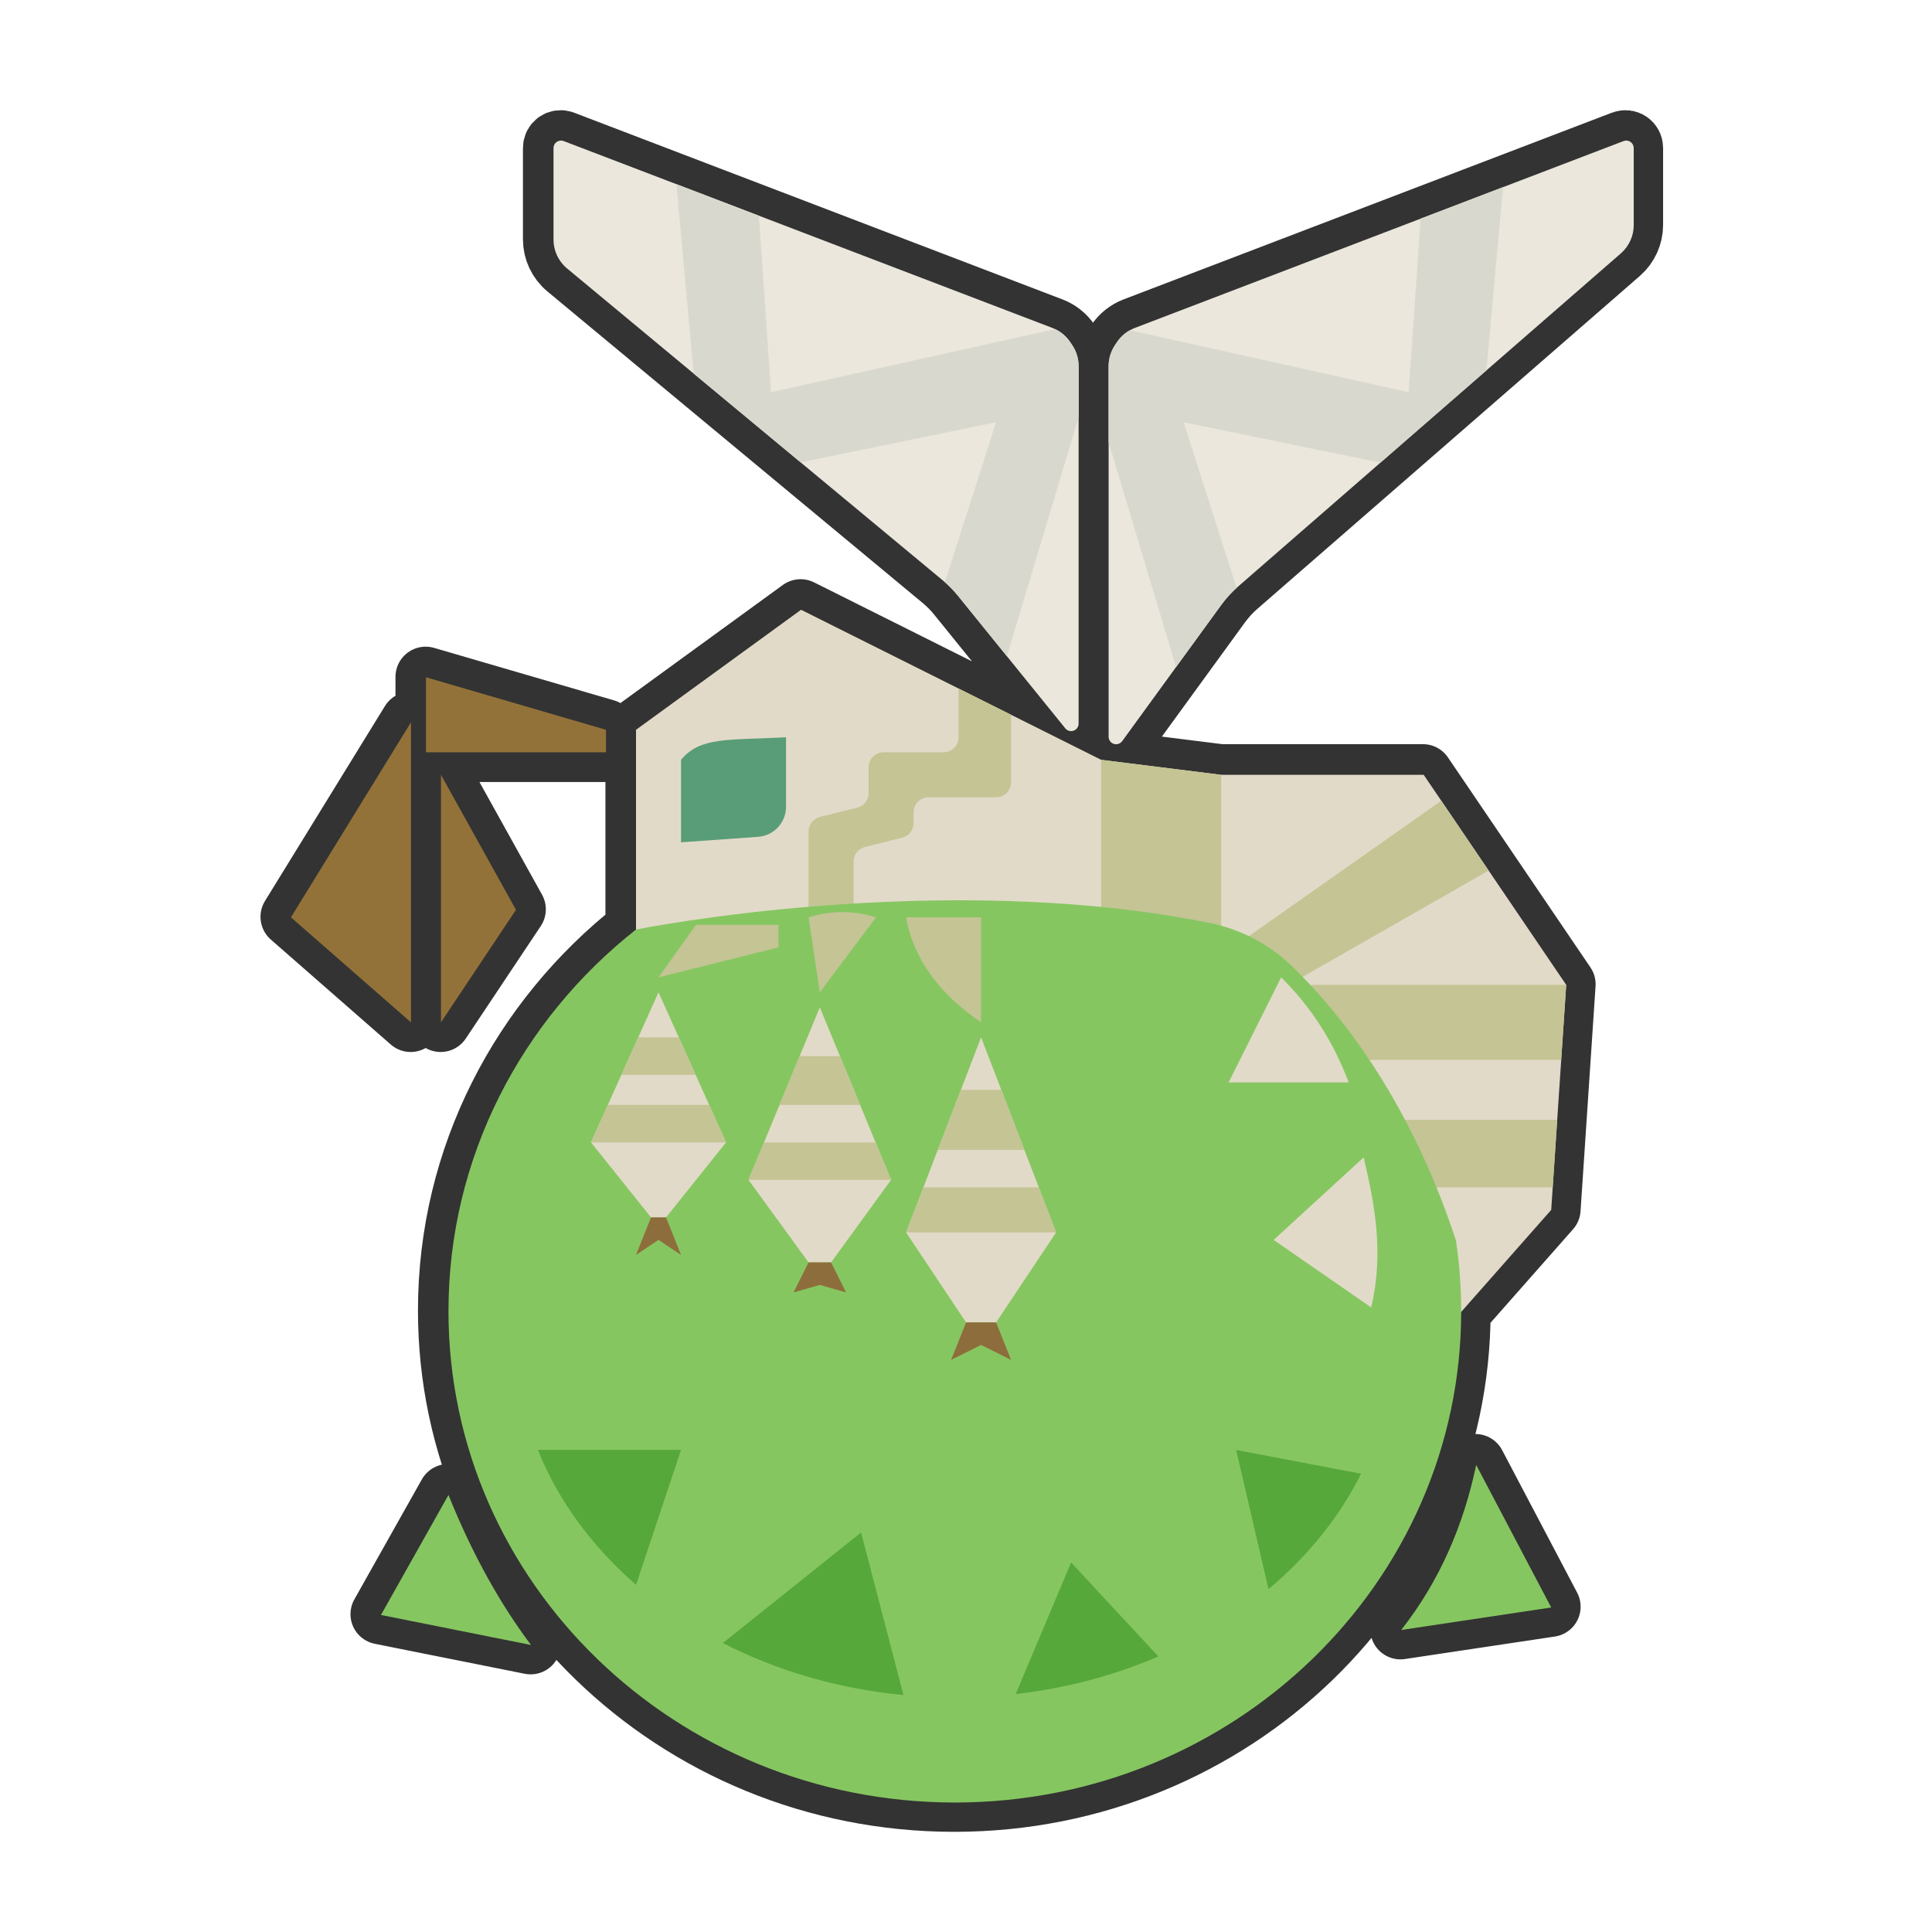
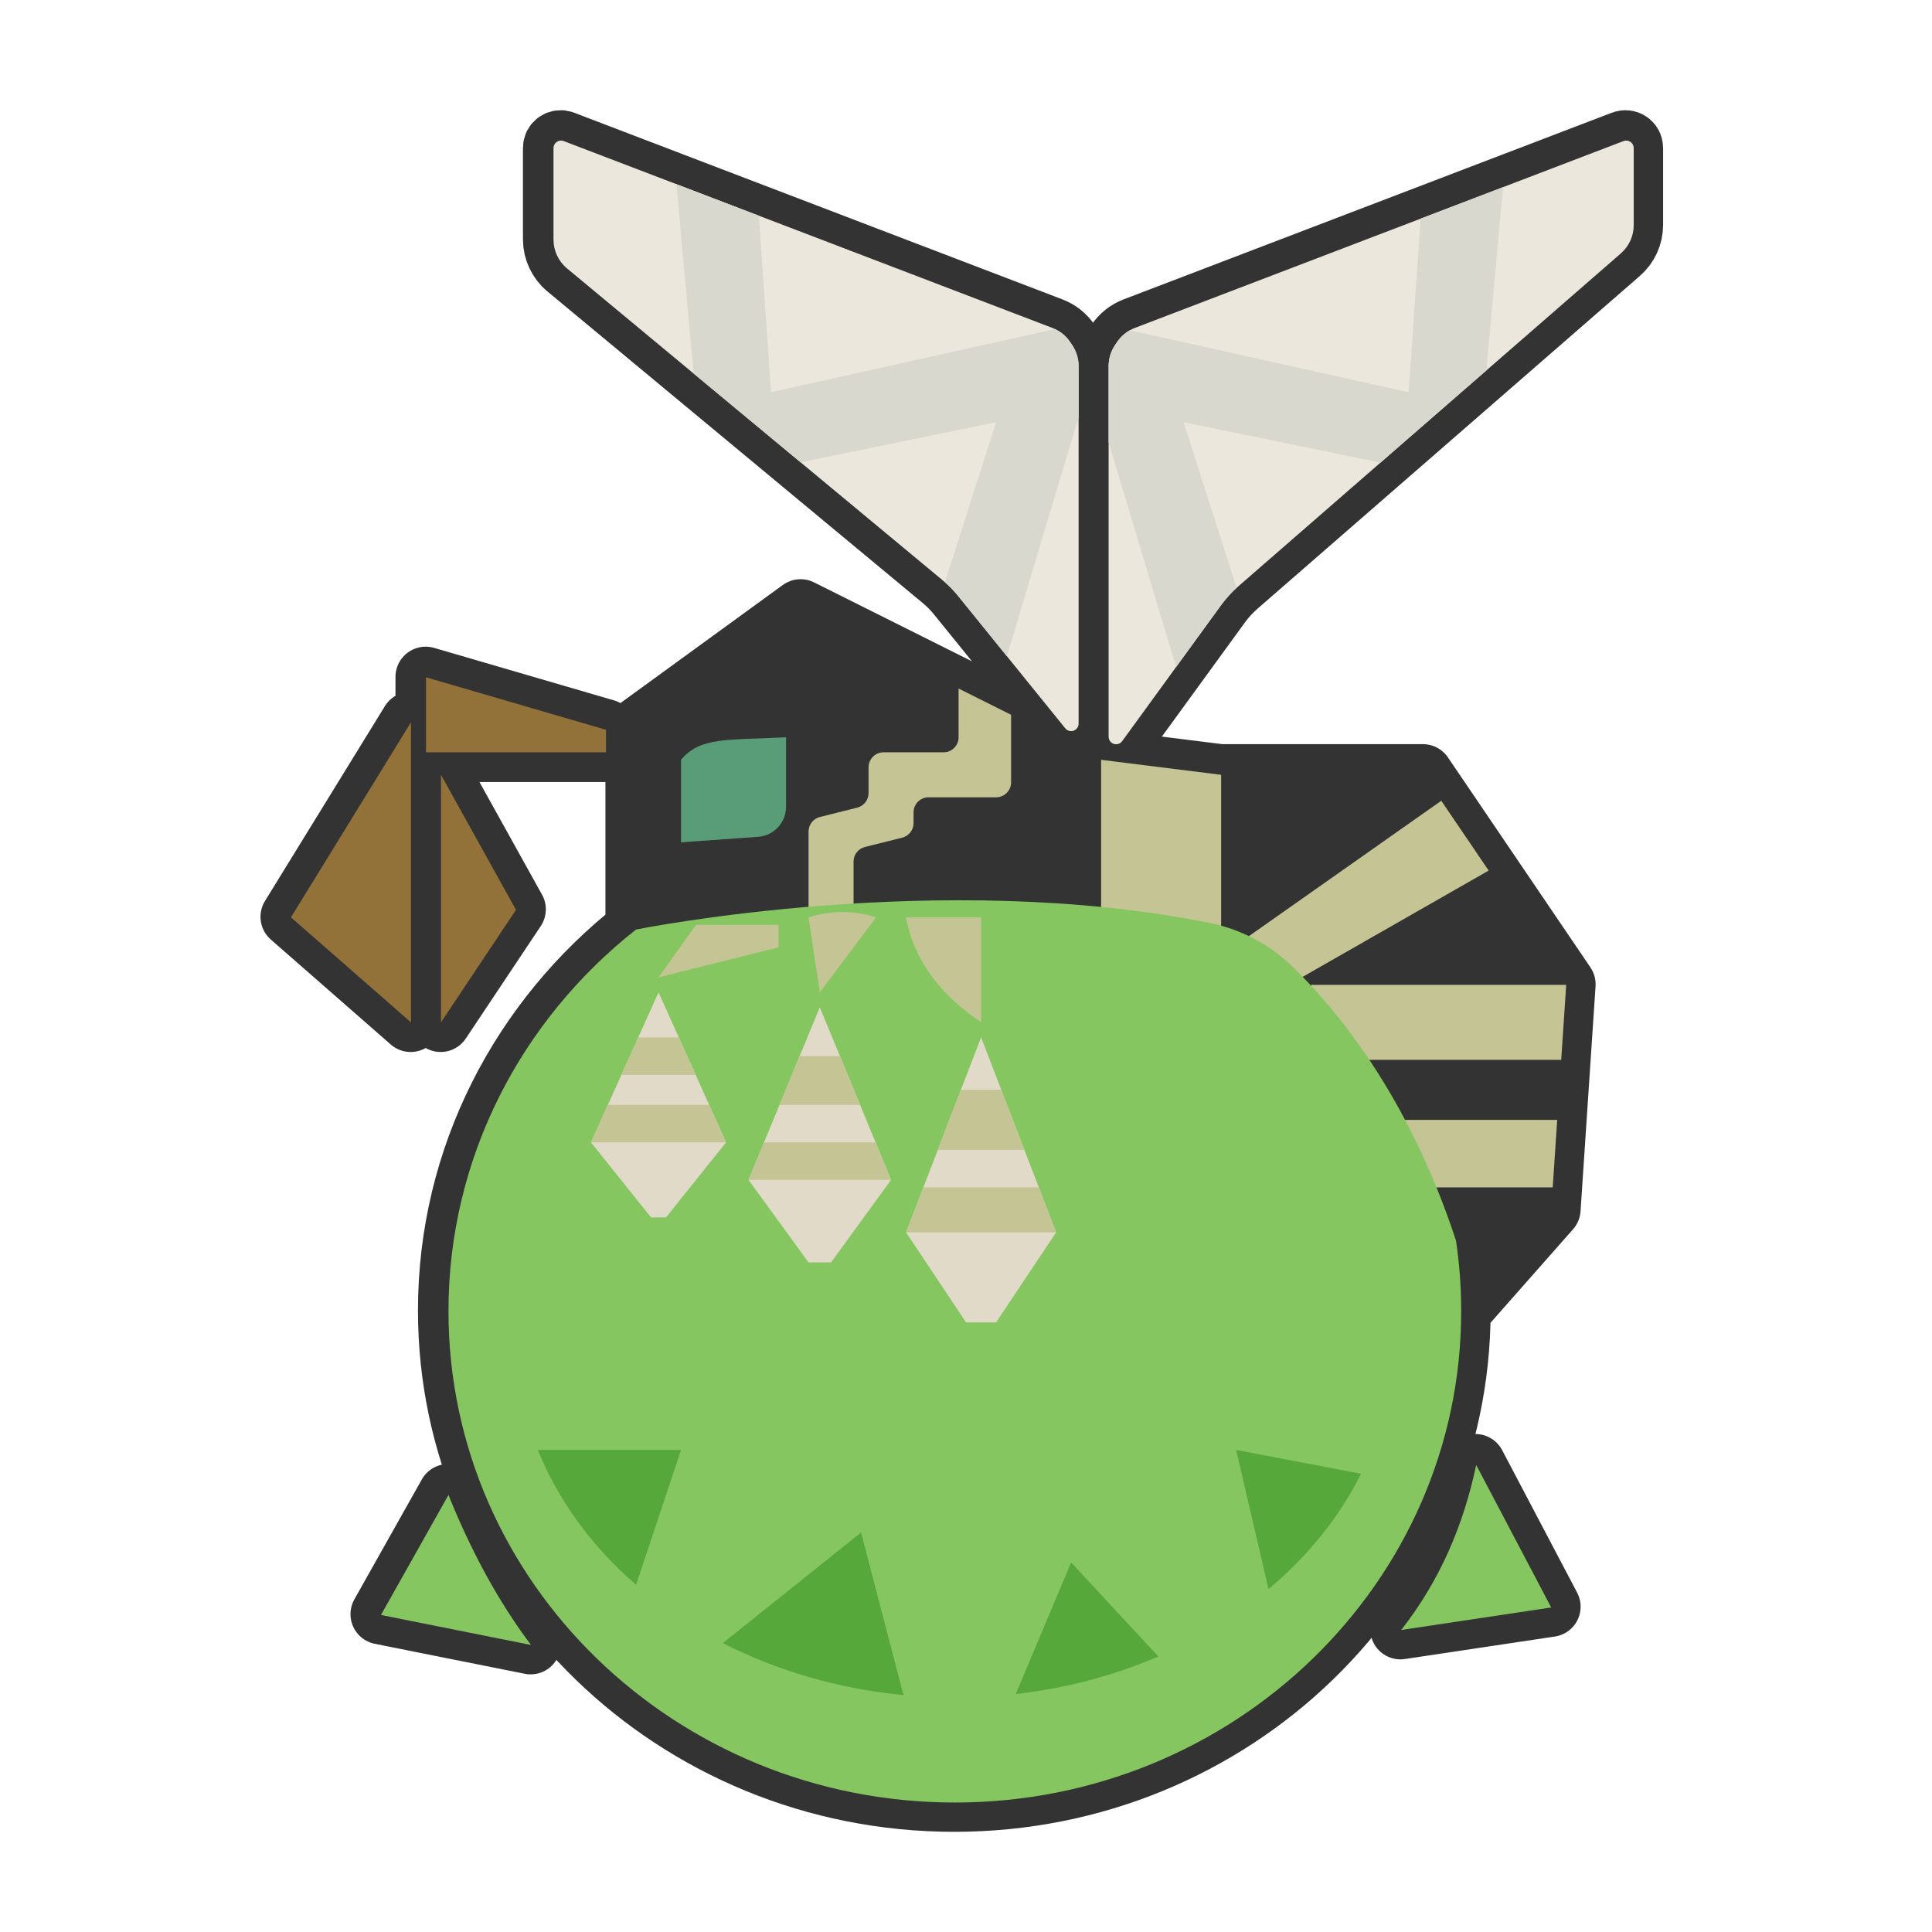
<svg xmlns="http://www.w3.org/2000/svg" width="100%" height="100%" viewBox="0 0 256 256" version="1.1" xml:space="preserve" style="fill-rule:evenodd;clip-rule:evenodd;stroke-linecap:round;stroke-linejoin:round;stroke-miterlimit:1.5;">
  <g transform="matrix(0.994,0,0,0.994,3.761,-0.71)">
    <g transform="matrix(1.006,0,0,1.006,-3.785,0.714)">
      <path d="M84.227,123.105L84.227,96.648L106.087,80.75L145.831,100.622L161.729,102.609L188.557,102.609L207.436,130.431L205.448,160.239L193.525,173.753C193.471,209.625 163.439,238.735 126.456,238.735C89.439,238.735 59.386,209.573 59.386,173.653C59.386,153.258 69.075,135.041 84.227,123.105ZM59.386,197.997C62.532,205.816 66.2,212.38 70.316,217.869L50.444,213.895L59.386,197.997ZM195.512,194.022L205.448,212.901L185.576,215.882C190.676,209.39 193.826,202.032 195.512,194.022ZM58.393,102.609L58.393,135.399L68.329,120.495L58.393,102.609ZM54.418,95.654L38.52,121.488L54.418,135.399L54.418,95.654ZM80.252,96.648L56.406,89.692L56.406,99.629L80.252,99.629L80.252,96.648ZM148.622,98.151C148.369,98.499 147.92,98.645 147.511,98.512C147.102,98.379 146.825,97.997 146.825,97.567L146.825,48.483C146.825,47.494 147.118,46.528 147.666,45.705C147.752,45.576 147.839,45.445 147.926,45.315C148.502,44.451 149.334,43.787 150.304,43.415C159.322,39.968 206.43,21.956 215.03,18.667C215.335,18.551 215.678,18.592 215.948,18.777C216.217,18.962 216.378,19.269 216.378,19.596C216.378,22.018 216.378,26.917 216.378,29.8C216.378,31.237 215.756,32.604 214.672,33.548C206.466,40.69 171.162,71.417 163.995,77.655C163.15,78.391 162.39,79.22 161.731,80.127C159.111,83.728 151.982,93.531 148.622,98.151ZM141.084,96.454C141.349,96.781 141.792,96.906 142.188,96.765C142.585,96.625 142.85,96.249 142.85,95.828C142.85,86.343 142.85,55.67 142.85,48.483C142.85,47.494 142.558,46.528 142.009,45.705C141.923,45.576 141.836,45.445 141.749,45.315C141.173,44.451 140.342,43.787 139.371,43.415C130.354,39.968 83.246,21.956 74.646,18.667C74.34,18.551 73.997,18.592 73.727,18.777C73.458,18.962 73.297,19.269 73.297,19.596C73.297,22.351 73.297,28.382 73.297,31.717C73.297,33.195 73.955,34.596 75.092,35.54C83.41,42.446 118.097,71.242 124.825,76.828C125.579,77.454 126.269,78.153 126.886,78.914C129.594,82.259 137.524,92.056 141.084,96.454Z" style="fill:rgb(51,51,51);stroke:rgb(51,51,51);stroke-width:8px;" />
    </g>
    <path d="M145.809,99.513C145.554,99.863 145.103,100.01 144.691,99.876C144.279,99.742 144,99.358 144,98.925L144,49.526C144,48.531 144.295,47.558 144.847,46.73C144.933,46.6 145.021,46.468 145.108,46.338C145.688,45.468 146.525,44.799 147.502,44.426C156.577,40.956 203.987,22.828 212.643,19.519C212.95,19.401 213.296,19.443 213.567,19.629C213.838,19.816 214,20.124 214,20.453C214,22.891 214,27.822 214,30.723C214,32.17 213.374,33.545 212.283,34.495C204.024,41.683 168.494,72.607 161.281,78.885C160.43,79.626 159.665,80.461 159.001,81.373C156.365,84.998 149.19,94.864 145.809,99.513ZM138.223,97.805C138.489,98.134 138.934,98.259 139.334,98.118C139.733,97.977 140,97.599 140,97.175C140,87.629 140,56.759 140,49.526C140,48.531 139.705,47.558 139.153,46.73C139.067,46.6 138.979,46.468 138.892,46.338C138.312,45.468 137.475,44.799 136.498,44.426C127.423,40.956 80.013,22.828 71.357,19.519C71.05,19.401 70.704,19.443 70.433,19.629C70.162,19.816 70,20.124 70,20.453C70,23.226 70,29.296 70,32.652C70,34.14 70.662,35.55 71.806,36.499C80.178,43.45 115.087,72.431 121.859,78.053C122.618,78.683 123.312,79.386 123.933,80.152C126.658,83.519 134.64,93.378 138.223,97.805Z" style="fill:rgb(235,231,220);" />
    <clipPath id="_clip1">
      <path d="M145.809,99.513C145.554,99.863 145.103,100.01 144.691,99.876C144.279,99.742 144,99.358 144,98.925L144,49.526C144,48.531 144.295,47.558 144.847,46.73C144.933,46.6 145.021,46.468 145.108,46.338C145.688,45.468 146.525,44.799 147.502,44.426C156.577,40.956 203.987,22.828 212.643,19.519C212.95,19.401 213.296,19.443 213.567,19.629C213.838,19.816 214,20.124 214,20.453C214,22.891 214,27.822 214,30.723C214,32.17 213.374,33.545 212.283,34.495C204.024,41.683 168.494,72.607 161.281,78.885C160.43,79.626 159.665,80.461 159.001,81.373C156.365,84.998 149.19,94.864 145.809,99.513ZM138.223,97.805C138.489,98.134 138.934,98.259 139.334,98.118C139.733,97.977 140,97.599 140,97.175C140,87.629 140,56.759 140,49.526C140,48.531 139.705,47.558 139.153,46.73C139.067,46.6 138.979,46.468 138.892,46.338C138.312,45.468 137.475,44.799 136.498,44.426C127.423,40.956 80.013,22.828 71.357,19.519C71.05,19.401 70.704,19.443 70.433,19.629C70.162,19.816 70,20.124 70,20.453C70,23.226 70,29.296 70,32.652C70,34.14 70.662,35.55 71.806,36.499C80.178,43.45 115.087,72.431 121.859,78.053C122.618,78.683 123.312,79.386 123.933,80.152C126.658,83.519 134.64,93.378 138.223,97.805Z" />
    </clipPath>
    <g clip-path="url(#_clip1)">
      <path d="M143.688,44.042L184,53L186,24L197,21L193,65L154,57L162,82L154,93L141.5,51.333L129,93L121,82L129,57L90,65L86,21L97,24L99,53L139.313,44.042L143.688,44.042Z" style="fill:rgb(216,216,206);" />
    </g>
-     <path d="M81,128L81,98L103,82L143,102L159,104L186,104L205,132L203,162L188,179L154,128L81,128Z" style="fill:rgb(226,218,200);" />
    <clipPath id="_clip2">
      <path d="M81,128L81,98L103,82L143,102L159,104L186,104L205,132L203,162L188,179L154,128L81,128Z" />
    </clipPath>
    <g clip-path="url(#_clip2)">
      <path d="M205,150L183,150L183,159L205,159L205,150ZM205,132L171,132L171,142L205,142L205,132ZM162,126L189,107L196,116L168,132L162,126ZM159,102L143,102L143,125L159,125L159,102ZM110,115.562C110,114.644 110.625,113.844 111.515,113.621C112.94,113.265 115.06,112.735 116.485,112.379C117.375,112.156 118,111.356 118,110.438C118,109.983 118,109.479 118,109C118,108.47 118.211,107.961 118.586,107.586C118.961,107.211 119.47,107 120,107C122.444,107 126.556,107 129,107C129.53,107 130.039,106.789 130.414,106.414C130.789,106.039 131,105.53 131,105C131,100.916 131,92 131,92L124,92L124,99C124,100.105 123.105,101 122,101C119.78,101 116.22,101 114,101C112.895,101 112,101.895 112,103C112,104.092 112,105.424 112,106.438C112,107.356 111.375,108.156 110.485,108.379C109.06,108.735 106.94,109.265 105.515,109.621C104.625,109.844 104,110.644 104,111.562C104,114.872 104,122.296 104,122.296L110,122.296L110,115.562Z" style="fill:rgb(196,196,149);" />
      <path d="M101,99L101,108.263C101,110.369 99.373,112.116 97.273,112.266C93.125,112.562 87,113 87,113L87,102C89.574,98.904 93.228,99.403 101,99Z" style="fill:rgb(89,157,120);" />
    </g>
    <path d="M56,200C59.165,207.87 62.857,214.476 67,220L47,216L56,200ZM193,196L203,215L183,218C188.133,211.466 191.303,204.061 193,196Z" style="fill:rgb(134,198,97);" />
    <path d="M81.001,124.626C81.178,124.591 121.626,116.441 157.721,123.801C161.583,124.623 165.152,126.469 168.056,129.144C173.981,134.757 183.843,146.374 190.307,166.089C190.764,169.162 191,172.304 191,175.5C191,211.65 160.754,241 123.5,241C86.246,241 56,211.65 56,175.5C56,154.974 65.751,136.64 81.001,124.626Z" style="fill:rgb(134,198,97);" />
    <clipPath id="_clip3">
      <path d="M81.001,124.626C81.178,124.591 121.626,116.441 157.721,123.801C161.583,124.623 165.152,126.469 168.056,129.144C173.981,134.757 183.843,146.374 190.307,166.089C190.764,169.162 191,172.304 191,175.5C191,211.65 160.754,241 123.5,241C86.246,241 56,211.65 56,175.5C56,154.974 65.751,136.64 81.001,124.626Z" />
    </clipPath>
    <g clip-path="url(#_clip3)">
      <path d="M116.654,226.674C107.891,225.835 99.716,223.403 92.572,219.742L111,205L116.654,226.674ZM150.633,221.528C144.802,224.04 138.393,225.768 131.614,226.541L139,209L150.633,221.528ZM177.655,197.172C174.77,202.949 170.552,208.162 165.315,212.555L161,194L177.655,197.172ZM81.008,211.977C75.157,206.904 70.639,200.784 67.918,194L87,194L81.008,211.977Z" style="fill:rgb(86,168,59);" />
    </g>
-     <path d="M178,155C179.433,161.116 180.744,167.663 179,175L166,166L178,155ZM167,131C170.981,134.931 173.973,139.603 176,145L160,145L167,131Z" style="fill:rgb(226,218,200);" />
    <g>
      <path d="M127,139L117,165L125,177L129,177L137,165L127,139ZM105.5,135L96,158L104,169L107,169L115,158L105.5,135ZM84,133L75,153L83,163L85,163L93,153L84,133Z" style="fill:rgb(226,218,200);" />
      <clipPath id="_clip4">
        <path d="M127,139L117,165L125,177L129,177L137,165L127,139ZM105.5,135L96,158L104,169L107,169L115,158L105.5,135ZM84,133L75,153L83,163L85,163L93,153L84,133Z" />
      </clipPath>
      <g clip-path="url(#_clip4)">
        <path d="M137,159L117,159L117,165L137,165L137,159ZM115,153L96,153L96,158L115,158L115,153ZM133,146L121,146L121,154L133,154L133,146ZM93,148L75,148L75,153L93,153L93,148ZM111,141.5L100,141.5L100,148L111,148L111,141.5ZM89,139L79,139L79,144L89,144L89,139Z" style="fill:rgb(196,196,149);" />
      </g>
-       <path d="M125,177L123,182L127,180L131,182L129,177L125,177ZM104,169L102,173L105.5,172L109,173L107,169L104,169ZM83,163L81,168L84,166L87,168L85,163L83,163Z" style="fill:rgb(142,109,60);" />
      <path d="M117,123L127,123L127,137C121.492,133.239 118.005,128.637 117,123ZM104,123C107.097,122.027 110.09,122.097 113,123L105.5,133L104,123ZM89,124L100,124L100,127L84,131L89,124Z" style="fill:rgb(196,196,149);" />
    </g>
    <path d="M55,104L55,137L65,122L55,104ZM51,97L35,123L51,137L51,97ZM77,98L53,91L53,101L77,101L77,98Z" style="fill:rgb(147,114,57);" />
  </g>
</svg>